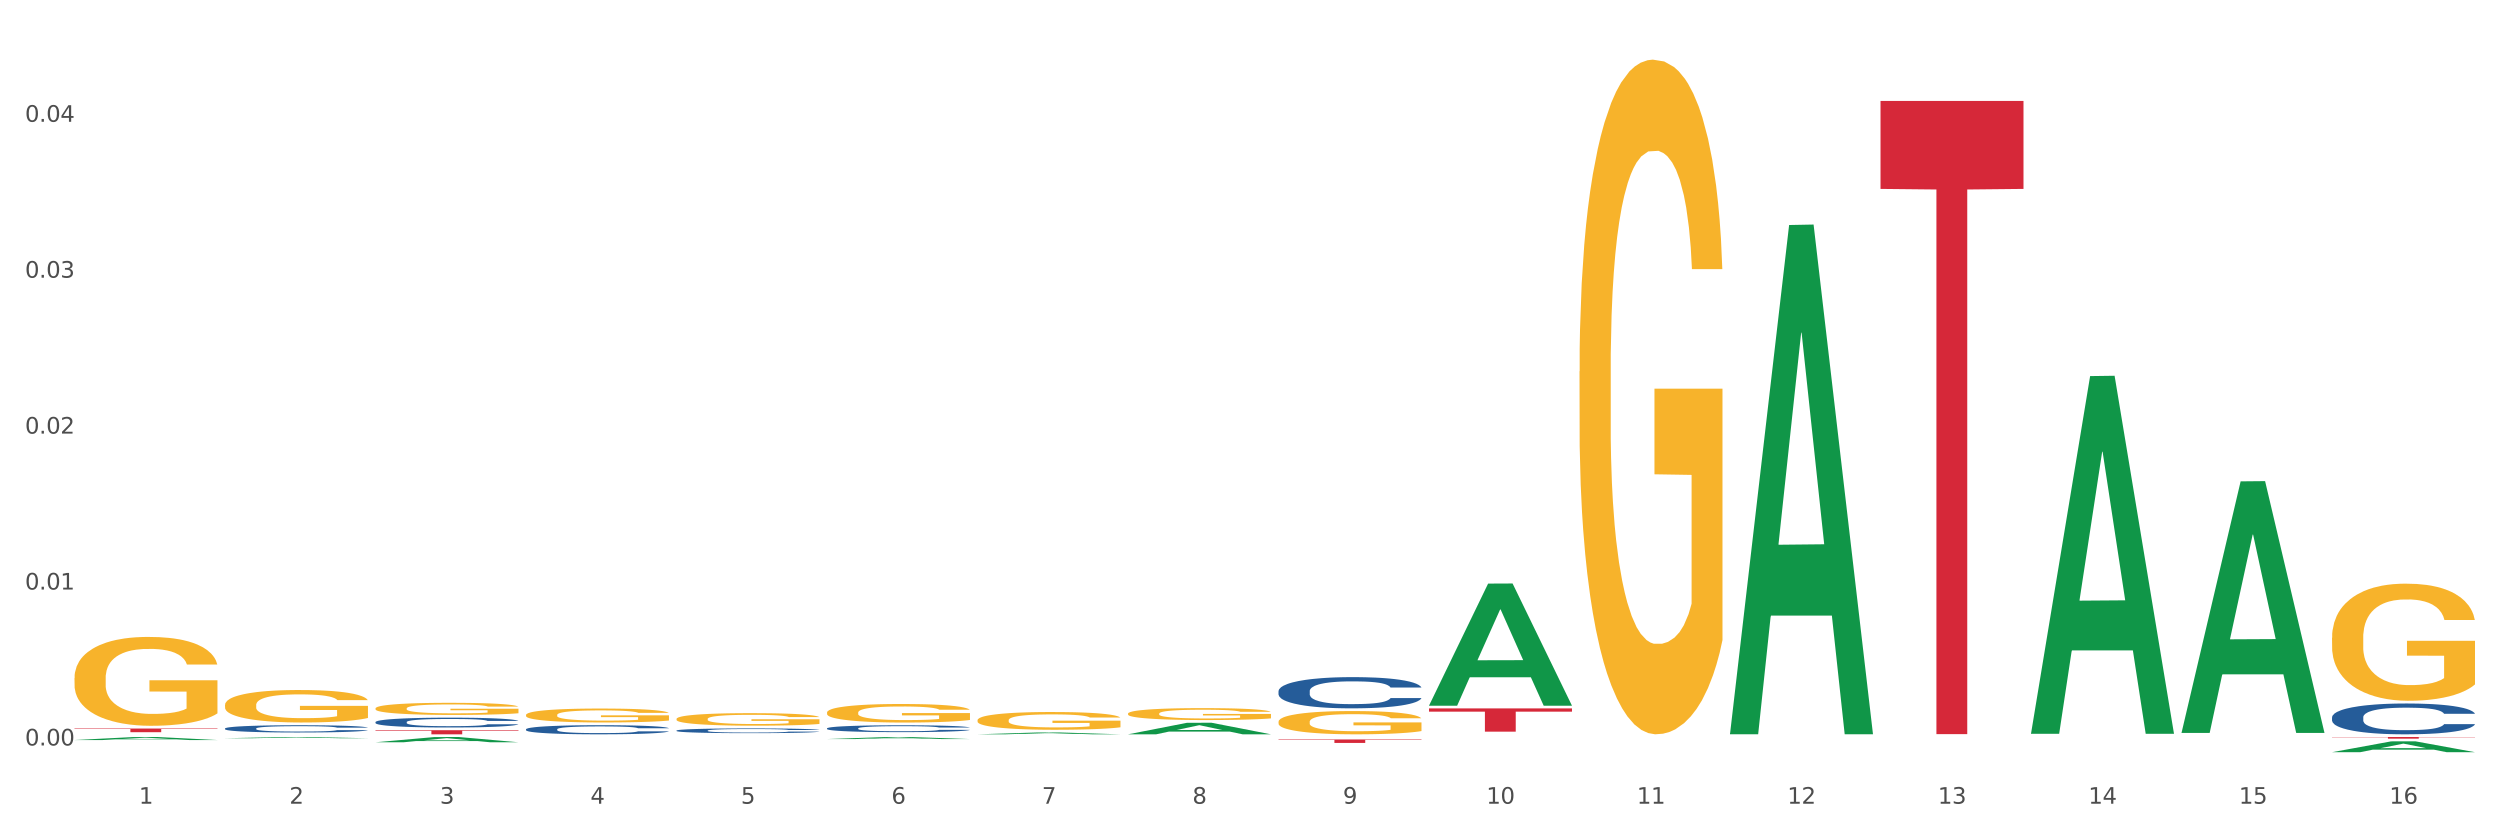
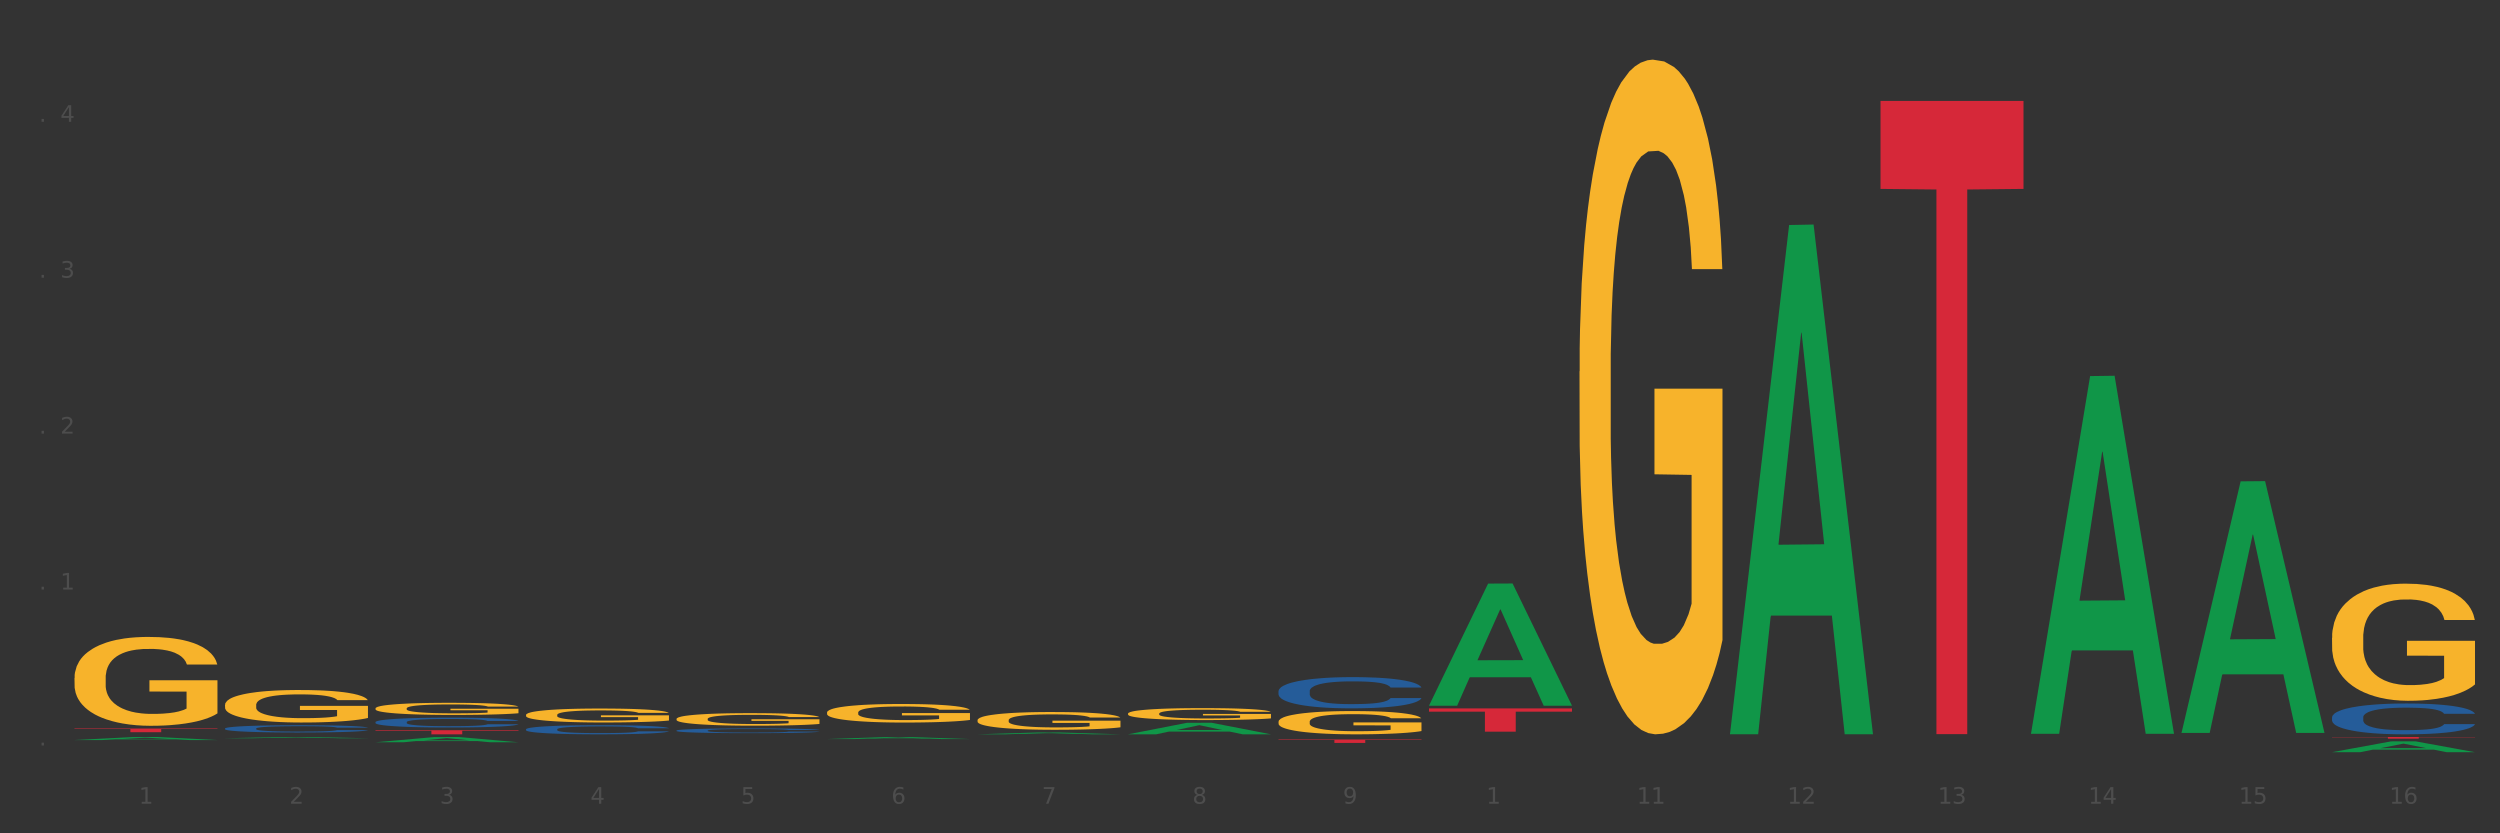
<svg xmlns="http://www.w3.org/2000/svg" xmlns:xlink="http://www.w3.org/1999/xlink" width="1080pt" height="360pt" viewBox="0 0 1080 360" version="1.1">
  <rect x="0" y="0" width="1080" height="360" fill="#333333" stroke="none" />
  <defs>
    <style type="text/css">*{stroke-linejoin: round; stroke-linecap: butt}</style>
  </defs>
  <g id="figure_1">
    <g id="patch_1">
-       <path d="M 0 360  L 1080 360  L 1080 0  L 0 0  z " style="fill: #ffffff; stroke: #ffffff; stroke-linejoin: miter" />
-     </g>
+       </g>
    <g id="axes_1">
      <g id="matplotlib.axis_1">
        <g id="xtick_1">
          <g id="text_1">
            <g style="fill: #4d4d4d" transform="translate(60.004 347.204) scale(0.096 -0.096)">
              <defs>
                <path id="DejaVuSans-31" d="M 794 531  L 1825 531  L 1825 4091  L 703 3866  L 703 4441  L 1819 4666  L 2450 4666  L 2450 531  L 3481 531  L 3481 0  L 794 0  L 794 531  z " transform="scale(0.016)" />
              </defs>
              <use xlink:href="#DejaVuSans-31" />
            </g>
          </g>
        </g>
        <g id="xtick_2">
          <g id="text_2">
            <g style="fill: #4d4d4d" transform="translate(125.021 347.204) scale(0.096 -0.096)">
              <defs>
                <path id="DejaVuSans-32" d="M 1228 531  L 3431 531  L 3431 0  L 469 0  L 469 531  Q 828 903 1448 1529  Q 2069 2156 2228 2338  Q 2531 2678 2651 2914  Q 2772 3150 2772 3378  Q 2772 3750 2511 3984  Q 2250 4219 1831 4219  Q 1534 4219 1204 4116  Q 875 4013 500 3803  L 500 4441  Q 881 4594 1212 4672  Q 1544 4750 1819 4750  Q 2544 4750 2975 4387  Q 3406 4025 3406 3419  Q 3406 3131 3298 2873  Q 3191 2616 2906 2266  Q 2828 2175 2409 1742  Q 1991 1309 1228 531  z " transform="scale(0.016)" />
              </defs>
              <use xlink:href="#DejaVuSans-32" />
            </g>
          </g>
        </g>
        <g id="xtick_3">
          <g id="text_3">
            <g style="fill: #4d4d4d" transform="translate(190.039 347.204) scale(0.096 -0.096)">
              <defs>
                <path id="DejaVuSans-33" d="M 2597 2516  Q 3050 2419 3304 2112  Q 3559 1806 3559 1356  Q 3559 666 3084 287  Q 2609 -91 1734 -91  Q 1441 -91 1130 -33  Q 819 25 488 141  L 488 750  Q 750 597 1062 519  Q 1375 441 1716 441  Q 2309 441 2620 675  Q 2931 909 2931 1356  Q 2931 1769 2642 2001  Q 2353 2234 1838 2234  L 1294 2234  L 1294 2753  L 1863 2753  Q 2328 2753 2575 2939  Q 2822 3125 2822 3475  Q 2822 3834 2567 4026  Q 2313 4219 1838 4219  Q 1578 4219 1281 4162  Q 984 4106 628 3988  L 628 4550  Q 988 4650 1302 4700  Q 1616 4750 1894 4750  Q 2613 4750 3031 4423  Q 3450 4097 3450 3541  Q 3450 3153 3228 2886  Q 3006 2619 2597 2516  z " transform="scale(0.016)" />
              </defs>
              <use xlink:href="#DejaVuSans-33" />
            </g>
          </g>
        </g>
        <g id="xtick_4">
          <g id="text_4">
            <g style="fill: #4d4d4d" transform="translate(255.056 347.204) scale(0.096 -0.096)">
              <defs>
                <path id="DejaVuSans-34" d="M 2419 4116  L 825 1625  L 2419 1625  L 2419 4116  z M 2253 4666  L 3047 4666  L 3047 1625  L 3713 1625  L 3713 1100  L 3047 1100  L 3047 0  L 2419 0  L 2419 1100  L 313 1100  L 313 1709  L 2253 4666  z " transform="scale(0.016)" />
              </defs>
              <use xlink:href="#DejaVuSans-34" />
            </g>
          </g>
        </g>
        <g id="xtick_5">
          <g id="text_5">
            <g style="fill: #4d4d4d" transform="translate(320.073 347.204) scale(0.096 -0.096)">
              <defs>
                <path id="DejaVuSans-35" d="M 691 4666  L 3169 4666  L 3169 4134  L 1269 4134  L 1269 2991  Q 1406 3038 1543 3061  Q 1681 3084 1819 3084  Q 2600 3084 3056 2656  Q 3513 2228 3513 1497  Q 3513 744 3044 326  Q 2575 -91 1722 -91  Q 1428 -91 1123 -41  Q 819 9 494 109  L 494 744  Q 775 591 1075 516  Q 1375 441 1709 441  Q 2250 441 2565 725  Q 2881 1009 2881 1497  Q 2881 1984 2565 2268  Q 2250 2553 1709 2553  Q 1456 2553 1204 2497  Q 953 2441 691 2322  L 691 4666  z " transform="scale(0.016)" />
              </defs>
              <use xlink:href="#DejaVuSans-35" />
            </g>
          </g>
        </g>
        <g id="xtick_6">
          <g id="text_6">
            <g style="fill: #4d4d4d" transform="translate(385.09 347.204) scale(0.096 -0.096)">
              <defs>
                <path id="DejaVuSans-36" d="M 2113 2584  Q 1688 2584 1439 2293  Q 1191 2003 1191 1497  Q 1191 994 1439 701  Q 1688 409 2113 409  Q 2538 409 2786 701  Q 3034 994 3034 1497  Q 3034 2003 2786 2293  Q 2538 2584 2113 2584  z M 3366 4563  L 3366 3988  Q 3128 4100 2886 4159  Q 2644 4219 2406 4219  Q 1781 4219 1451 3797  Q 1122 3375 1075 2522  Q 1259 2794 1537 2939  Q 1816 3084 2150 3084  Q 2853 3084 3261 2657  Q 3669 2231 3669 1497  Q 3669 778 3244 343  Q 2819 -91 2113 -91  Q 1303 -91 875 529  Q 447 1150 447 2328  Q 447 3434 972 4092  Q 1497 4750 2381 4750  Q 2619 4750 2861 4703  Q 3103 4656 3366 4563  z " transform="scale(0.016)" />
              </defs>
              <use xlink:href="#DejaVuSans-36" />
            </g>
          </g>
        </g>
        <g id="xtick_7">
          <g id="text_7">
            <g style="fill: #4d4d4d" transform="translate(450.108 347.204) scale(0.096 -0.096)">
              <defs>
                <path id="DejaVuSans-37" d="M 525 4666  L 3525 4666  L 3525 4397  L 1831 0  L 1172 0  L 2766 4134  L 525 4134  L 525 4666  z " transform="scale(0.016)" />
              </defs>
              <use xlink:href="#DejaVuSans-37" />
            </g>
          </g>
        </g>
        <g id="xtick_8">
          <g id="text_8">
            <g style="fill: #4d4d4d" transform="translate(515.125 347.204) scale(0.096 -0.096)">
              <defs>
                <path id="DejaVuSans-38" d="M 2034 2216  Q 1584 2216 1326 1975  Q 1069 1734 1069 1313  Q 1069 891 1326 650  Q 1584 409 2034 409  Q 2484 409 2743 651  Q 3003 894 3003 1313  Q 3003 1734 2745 1975  Q 2488 2216 2034 2216  z M 1403 2484  Q 997 2584 770 2862  Q 544 3141 544 3541  Q 544 4100 942 4425  Q 1341 4750 2034 4750  Q 2731 4750 3128 4425  Q 3525 4100 3525 3541  Q 3525 3141 3298 2862  Q 3072 2584 2669 2484  Q 3125 2378 3379 2068  Q 3634 1759 3634 1313  Q 3634 634 3220 271  Q 2806 -91 2034 -91  Q 1263 -91 848 271  Q 434 634 434 1313  Q 434 1759 690 2068  Q 947 2378 1403 2484  z M 1172 3481  Q 1172 3119 1398 2916  Q 1625 2713 2034 2713  Q 2441 2713 2670 2916  Q 2900 3119 2900 3481  Q 2900 3844 2670 4047  Q 2441 4250 2034 4250  Q 1625 4250 1398 4047  Q 1172 3844 1172 3481  z " transform="scale(0.016)" />
              </defs>
              <use xlink:href="#DejaVuSans-38" />
            </g>
          </g>
        </g>
        <g id="xtick_9">
          <g id="text_9">
            <g style="fill: #4d4d4d" transform="translate(580.142 347.204) scale(0.096 -0.096)">
              <defs>
                <path id="DejaVuSans-39" d="M 703 97  L 703 672  Q 941 559 1184 500  Q 1428 441 1663 441  Q 2288 441 2617 861  Q 2947 1281 2994 2138  Q 2813 1869 2534 1725  Q 2256 1581 1919 1581  Q 1219 1581 811 2004  Q 403 2428 403 3163  Q 403 3881 828 4315  Q 1253 4750 1959 4750  Q 2769 4750 3195 4129  Q 3622 3509 3622 2328  Q 3622 1225 3098 567  Q 2575 -91 1691 -91  Q 1453 -91 1209 -44  Q 966 3 703 97  z M 1959 2075  Q 2384 2075 2632 2365  Q 2881 2656 2881 3163  Q 2881 3666 2632 3958  Q 2384 4250 1959 4250  Q 1534 4250 1286 3958  Q 1038 3666 1038 3163  Q 1038 2656 1286 2365  Q 1534 2075 1959 2075  z " transform="scale(0.016)" />
              </defs>
              <use xlink:href="#DejaVuSans-39" />
            </g>
          </g>
        </g>
        <g id="xtick_10">
          <g id="text_10">
            <g style="fill: #4d4d4d" transform="translate(642.105 347.204) scale(0.096 -0.096)">
              <defs>
-                 <path id="DejaVuSans-30" d="M 2034 4250  Q 1547 4250 1301 3770  Q 1056 3291 1056 2328  Q 1056 1369 1301 889  Q 1547 409 2034 409  Q 2525 409 2770 889  Q 3016 1369 3016 2328  Q 3016 3291 2770 3770  Q 2525 4250 2034 4250  z M 2034 4750  Q 2819 4750 3233 4129  Q 3647 3509 3647 2328  Q 3647 1150 3233 529  Q 2819 -91 2034 -91  Q 1250 -91 836 529  Q 422 1150 422 2328  Q 422 3509 836 4129  Q 1250 4750 2034 4750  z " transform="scale(0.016)" />
-               </defs>
+                 </defs>
              <use xlink:href="#DejaVuSans-31" />
              <use xlink:href="#DejaVuSans-30" transform="translate(63.623 0)" />
            </g>
          </g>
        </g>
        <g id="xtick_11">
          <g id="text_11">
            <g style="fill: #4d4d4d" transform="translate(707.123 347.204) scale(0.096 -0.096)">
              <use xlink:href="#DejaVuSans-31" />
              <use xlink:href="#DejaVuSans-31" transform="translate(63.623 0)" />
            </g>
          </g>
        </g>
        <g id="xtick_12">
          <g id="text_12">
            <g style="fill: #4d4d4d" transform="translate(772.14 347.204) scale(0.096 -0.096)">
              <use xlink:href="#DejaVuSans-31" />
              <use xlink:href="#DejaVuSans-32" transform="translate(63.623 0)" />
            </g>
          </g>
        </g>
        <g id="xtick_13">
          <g id="text_13">
            <g style="fill: #4d4d4d" transform="translate(837.157 347.204) scale(0.096 -0.096)">
              <use xlink:href="#DejaVuSans-31" />
              <use xlink:href="#DejaVuSans-33" transform="translate(63.623 0)" />
            </g>
          </g>
        </g>
        <g id="xtick_14">
          <g id="text_14">
            <g style="fill: #4d4d4d" transform="translate(902.174 347.204) scale(0.096 -0.096)">
              <use xlink:href="#DejaVuSans-31" />
              <use xlink:href="#DejaVuSans-34" transform="translate(63.623 0)" />
            </g>
          </g>
        </g>
        <g id="xtick_15">
          <g id="text_15">
            <g style="fill: #4d4d4d" transform="translate(967.192 347.204) scale(0.096 -0.096)">
              <use xlink:href="#DejaVuSans-31" />
              <use xlink:href="#DejaVuSans-35" transform="translate(63.623 0)" />
            </g>
          </g>
        </g>
        <g id="xtick_16">
          <g id="text_16">
            <g style="fill: #4d4d4d" transform="translate(1032.209 347.204) scale(0.096 -0.096)">
              <use xlink:href="#DejaVuSans-31" />
              <use xlink:href="#DejaVuSans-36" transform="translate(63.623 0)" />
            </g>
          </g>
        </g>
        <g id="xtick_17" />
        <g id="xtick_18" />
        <g id="xtick_19" />
        <g id="xtick_20" />
        <g id="xtick_21" />
        <g id="xtick_22" />
        <g id="xtick_23" />
        <g id="xtick_24" />
        <g id="xtick_25" />
        <g id="xtick_26" />
        <g id="xtick_27" />
        <g id="xtick_28" />
        <g id="xtick_29" />
        <g id="xtick_30" />
        <g id="xtick_31" />
      </g>
      <g id="matplotlib.axis_2">
        <g id="ytick_1">
          <g id="text_17">
            <g style="fill: #4d4d4d" transform="translate(10.8 322.045) scale(0.096 -0.096)">
              <defs>
                <path id="DejaVuSans-2e" d="M 684 794  L 1344 794  L 1344 0  L 684 0  L 684 794  z " transform="scale(0.016)" />
              </defs>
              <use xlink:href="#DejaVuSans-30" />
              <use xlink:href="#DejaVuSans-2e" transform="translate(63.623 0)" />
              <use xlink:href="#DejaVuSans-30" transform="translate(95.41 0)" />
              <use xlink:href="#DejaVuSans-30" transform="translate(159.033 0)" />
            </g>
          </g>
        </g>
        <g id="ytick_2">
          <g id="text_18">
            <g style="fill: #4d4d4d" transform="translate(10.8 254.685) scale(0.096 -0.096)">
              <use xlink:href="#DejaVuSans-30" />
              <use xlink:href="#DejaVuSans-2e" transform="translate(63.623 0)" />
              <use xlink:href="#DejaVuSans-30" transform="translate(95.41 0)" />
              <use xlink:href="#DejaVuSans-31" transform="translate(159.033 0)" />
            </g>
          </g>
        </g>
        <g id="ytick_3">
          <g id="text_19">
            <g style="fill: #4d4d4d" transform="translate(10.8 187.326) scale(0.096 -0.096)">
              <use xlink:href="#DejaVuSans-30" />
              <use xlink:href="#DejaVuSans-2e" transform="translate(63.623 0)" />
              <use xlink:href="#DejaVuSans-30" transform="translate(95.41 0)" />
              <use xlink:href="#DejaVuSans-32" transform="translate(159.033 0)" />
            </g>
          </g>
        </g>
        <g id="ytick_4">
          <g id="text_20">
            <g style="fill: #4d4d4d" transform="translate(10.8 119.967) scale(0.096 -0.096)">
              <use xlink:href="#DejaVuSans-30" />
              <use xlink:href="#DejaVuSans-2e" transform="translate(63.623 0)" />
              <use xlink:href="#DejaVuSans-30" transform="translate(95.41 0)" />
              <use xlink:href="#DejaVuSans-33" transform="translate(159.033 0)" />
            </g>
          </g>
        </g>
        <g id="ytick_5">
          <g id="text_21">
            <g style="fill: #4d4d4d" transform="translate(10.8 52.607) scale(0.096 -0.096)">
              <use xlink:href="#DejaVuSans-30" />
              <use xlink:href="#DejaVuSans-2e" transform="translate(63.623 0)" />
              <use xlink:href="#DejaVuSans-30" transform="translate(95.41 0)" />
              <use xlink:href="#DejaVuSans-34" transform="translate(159.033 0)" />
            </g>
          </g>
        </g>
        <g id="ytick_6" />
        <g id="ytick_7" />
        <g id="ytick_8" />
        <g id="ytick_9" />
        <g id="ytick_10" />
      </g>
      <g id="PolyCollection_1">
        <path d="M 32.175 319.695  L 32.239 319.694  L 57.709 318.399  L 68.28 318.397  L 93.941 319.698  L 81.715 319.698  L 76.176 319.395  L 49.877 319.395  L 49.686 319.4  L 44.337 319.698  L 32.175 319.698  L 32.175 319.695  L 53.188 319.214  L 72.864 319.213  L 63.122 318.675  L 62.995 318.672  L 62.867 318.676  L 53.125 319.213  L 53.188 319.214  L 32.175 319.695  z " clip-path="url(#pcf714d859d)" style="fill: #109648" />
        <path d="M 617.33 306.037  L 679.097 306.037  L 679.097 307.431  L 654.8 307.44  L 654.8 316.067  L 641.481 316.067  L 641.481 307.44  L 617.33 307.431  L 617.33 306.046  L 617.33 306.037  z " clip-path="url(#pcf714d859d)" style="fill: #d62839" />
        <path d="M 552.313 319.445  L 614.079 319.445  L 614.079 319.652  L 589.783 319.653  L 589.783 320.933  L 576.463 320.933  L 576.463 319.653  L 552.313 319.652  L 552.313 319.446  L 552.313 319.445  z " clip-path="url(#pcf714d859d)" style="fill: #d62839" />
        <path d="M 162.209 315.449  L 223.976 315.449  L 223.976 315.696  L 199.679 315.698  L 199.679 317.227  L 186.36 317.227  L 186.36 315.698  L 162.209 315.696  L 162.209 315.451  L 162.209 315.449  z " clip-path="url(#pcf714d859d)" style="fill: #d62839" />
        <path d="M 32.175 314.715  L 93.941 314.715  L 93.941 314.935  L 69.645 314.936  L 69.645 316.296  L 56.325 316.296  L 56.325 314.936  L 32.175 314.935  L 32.175 314.717  L 32.175 314.715  z " clip-path="url(#pcf714d859d)" style="fill: #d62839" />
        <path d="M 97.192 304.572  L 97.265 304.559  L 97.265 304.098  L 97.411 303.7  L 98.14 302.739  L 99.234 301.944  L 100.036 301.521  L 100.838 301.175  L 101.786 300.829  L 102.953 300.47  L 105.068 299.944  L 106.381 299.675  L 107.985 299.393  L 110.902 298.982  L 113.017 298.752  L 115.204 298.559  L 118.778 298.329  L 121.111 298.226  L 123.591 298.149  L 126.58 298.098  L 128.841 298.085  L 133.8 298.124  L 138.03 298.239  L 140.071 298.329  L 142.697 298.483  L 144.082 298.585  L 146.343 298.79  L 148.676 299.059  L 150.281 299.29  L 152.687 299.726  L 154.51 300.162  L 156.188 300.7  L 157.063 301.072  L 157.719 301.418  L 158.302 301.816  L 158.886 302.444  L 145.759 302.444  L 145.249 301.995  L 144.447 301.572  L 143.28 301.162  L 142.259 300.905  L 140.509 300.585  L 138.905 300.38  L 137.227 300.226  L 135.185 300.098  L 133.581 300.034  L 131.321 299.982  L 126.872 299.995  L 123.882 300.098  L 121.84 300.226  L 120.528 300.341  L 119.361 300.47  L 118.048 300.649  L 116.517 300.918  L 115.423 301.162  L 114.329 301.47  L 113.454 301.777  L 112.652 302.136  L 111.996 302.521  L 111.485 302.918  L 111.048 303.405  L 110.683 304.213  L 110.683 305.969  L 110.829 306.367  L 111.194 306.892  L 111.631 307.29  L 112.36 307.764  L 113.017 308.085  L 114.256 308.546  L 115.642 308.931  L 116.736 309.174  L 117.83 309.38  L 119.726 309.662  L 121.84 309.892  L 123.664 310.033  L 126.143 310.162  L 127.82 310.213  L 129.279 310.238  L 132.852 310.238  L 135.404 310.2  L 138.248 310.11  L 140.436 309.995  L 142.259 309.854  L 144.301 309.623  L 145.614 309.405  L 145.614 306.726  L 129.57 306.713  L 129.57 304.931  L 158.959 304.931  L 158.959 310.162  L 157.719 310.431  L 156.333 310.674  L 154.875 310.892  L 152.687 311.161  L 150.062 311.418  L 147.728 311.597  L 145.249 311.751  L 142.332 311.892  L 138.54 312.02  L 136.206 312.072  L 133.289 312.11  L 129.862 312.123  L 126.872 312.097  L 123.955 312.033  L 120.892 311.918  L 117.903 311.751  L 115.642 311.585  L 113.381 311.379  L 110.975 311.11  L 109.079 310.854  L 107.62 310.623  L 106.016 310.328  L 104.266 309.944  L 102.953 309.597  L 101.786 309.238  L 100.547 308.777  L 99.672 308.38  L 98.797 307.88  L 98.286 307.508  L 97.703 306.931  L 97.265 306.123  L 97.192 304.572  z " clip-path="url(#pcf714d859d)" style="fill: #f7b32b" />
        <path d="M 97.192 314.708  L 97.265 314.705  L 97.265 314.625  L 97.484 314.515  L 98.287 314.314  L 99.31 314.162  L 101.062 313.984  L 102.011 313.909  L 103.252 313.825  L 105.807 313.69  L 108.728 313.575  L 110.772 313.512  L 112.305 313.472  L 115.737 313.4  L 117.708 313.368  L 119.752 313.342  L 121.505 313.325  L 124.425 313.305  L 126.761 313.296  L 129.463 313.294  L 131.726 313.296  L 134.719 313.308  L 139.1 313.342  L 140.779 313.363  L 143.042 313.397  L 145.379 313.443  L 147.277 313.489  L 149.467 313.555  L 151.731 313.641  L 153.921 313.751  L 155.454 313.851  L 156.695 313.958  L 157.79 314.087  L 158.594 314.228  L 158.959 314.346  L 145.598 314.346  L 145.233 314.239  L 144.503 314.124  L 143.773 314.047  L 142.969 313.984  L 141.728 313.912  L 140.633 313.866  L 138.808 313.811  L 137.129 313.777  L 135.741 313.756  L 134.062 313.739  L 130.485 313.722  L 127.929 313.722  L 126.323 313.728  L 124.352 313.742  L 122.673 313.762  L 120.701 313.797  L 119.168 313.834  L 117.635 313.883  L 116.759 313.917  L 115.445 313.981  L 114.569 314.032  L 113.4 314.122  L 112.743 314.185  L 111.575 314.349  L 111.064 314.469  L 110.845 314.553  L 110.699 314.645  L 110.699 315.093  L 111.137 315.295  L 111.502 315.381  L 112.086 315.479  L 113.181 315.605  L 114.788 315.729  L 116.467 315.818  L 117.854 315.873  L 119.168 315.913  L 120.482 315.944  L 122.089 315.973  L 123.403 315.99  L 125.374 316.008  L 127.71 316.016  L 129.536 316.016  L 133.259 316.002  L 134.938 315.988  L 136.545 315.967  L 138.297 315.936  L 139.684 315.901  L 140.487 315.875  L 141.801 315.821  L 142.823 315.763  L 143.7 315.697  L 144.284 315.64  L 144.941 315.553  L 145.452 315.456  L 145.598 315.404  L 158.959 315.404  L 158.667 315.507  L 158.156 315.608  L 157.133 315.743  L 156.33 315.821  L 155.089 315.916  L 153.775 315.996  L 151.95 316.085  L 150.27 316.151  L 148.518 316.209  L 146.62 316.261  L 143.188 316.333  L 141.947 316.353  L 139.319 316.387  L 137.275 316.407  L 134.281 316.427  L 131.215 316.439  L 128.002 316.442  L 125.155 316.436  L 122.016 316.419  L 120.044 316.402  L 117.854 316.376  L 115.299 316.335  L 112.889 316.287  L 110.626 316.229  L 108.509 316.163  L 106.538 316.088  L 103.982 315.965  L 102.084 315.844  L 100.697 315.732  L 99.748 315.637  L 98.798 315.516  L 98.287 315.433  L 97.484 315.231  L 97.192 315.044  L 97.192 314.708  z " clip-path="url(#pcf714d859d)" style="fill: #255c99" />
        <path d="M 162.209 311.937  L 162.282 311.933  L 162.282 311.824  L 162.502 311.677  L 163.305 311.405  L 164.327 311.199  L 166.079 310.958  L 167.028 310.857  L 168.269 310.745  L 170.825 310.562  L 173.745 310.407  L 175.789 310.321  L 177.323 310.267  L 180.754 310.17  L 182.725 310.127  L 184.77 310.092  L 186.522 310.069  L 189.442 310.042  L 191.778 310.03  L 194.48 310.026  L 196.743 310.03  L 199.737 310.046  L 204.117 310.092  L 205.796 310.119  L 208.06 310.166  L 210.396 310.228  L 212.294 310.29  L 214.485 310.38  L 216.748 310.496  L 218.938 310.644  L 220.471 310.78  L 221.713 310.923  L 222.808 311.098  L 223.611 311.288  L 223.976 311.448  L 210.615 311.448  L 210.25 311.304  L 209.52 311.149  L 208.79 311.044  L 207.987 310.958  L 206.746 310.861  L 205.65 310.799  L 203.825 310.725  L 202.146 310.679  L 200.759 310.651  L 199.079 310.628  L 195.502 310.605  L 192.947 310.605  L 191.34 310.613  L 189.369 310.632  L 187.69 310.659  L 185.719 310.706  L 184.185 310.756  L 182.652 310.822  L 181.776 310.869  L 180.462 310.954  L 179.586 311.024  L 178.418 311.145  L 177.761 311.23  L 176.592 311.451  L 176.081 311.615  L 175.862 311.727  L 175.716 311.851  L 175.716 312.457  L 176.154 312.729  L 176.519 312.845  L 177.104 312.978  L 178.199 313.148  L 179.805 313.315  L 181.484 313.436  L 182.871 313.509  L 184.185 313.564  L 185.5 313.607  L 187.106 313.645  L 188.42 313.669  L 190.391 313.692  L 192.728 313.704  L 194.553 313.704  L 198.276 313.684  L 199.956 313.665  L 201.562 313.638  L 203.314 313.595  L 204.701 313.548  L 205.504 313.513  L 206.819 313.44  L 207.841 313.362  L 208.717 313.273  L 209.301 313.195  L 209.958 313.078  L 210.469 312.946  L 210.615 312.877  L 223.976 312.877  L 223.684 313.016  L 223.173 313.152  L 222.151 313.335  L 221.348 313.44  L 220.106 313.568  L 218.792 313.676  L 216.967 313.797  L 215.288 313.886  L 213.535 313.964  L 211.637 314.034  L 208.206 314.131  L 206.965 314.158  L 204.336 314.205  L 202.292 314.232  L 199.299 314.259  L 196.232 314.274  L 193.02 314.278  L 190.172 314.271  L 187.033 314.247  L 185.062 314.224  L 182.871 314.189  L 180.316 314.135  L 177.907 314.069  L 175.643 313.991  L 173.526 313.902  L 171.555 313.801  L 168.999 313.634  L 167.101 313.471  L 165.714 313.319  L 164.765 313.191  L 163.816 313.028  L 163.305 312.915  L 162.502 312.644  L 162.209 312.391  L 162.209 311.937  z " clip-path="url(#pcf714d859d)" style="fill: #255c99" />
        <path d="M 227.227 315.052  L 227.3 315.049  L 227.3 314.948  L 227.519 314.811  L 228.322 314.558  L 229.344 314.367  L 231.096 314.143  L 232.045 314.05  L 233.287 313.945  L 235.842 313.775  L 238.762 313.631  L 240.807 313.552  L 242.34 313.501  L 245.771 313.411  L 247.743 313.371  L 249.787 313.339  L 251.539 313.317  L 254.459 313.292  L 256.796 313.281  L 259.497 313.278  L 261.76 313.281  L 264.754 313.296  L 269.134 313.339  L 270.814 313.364  L 273.077 313.408  L 275.413 313.465  L 277.312 313.523  L 279.502 313.606  L 281.765 313.714  L 283.955 313.851  L 285.489 313.977  L 286.73 314.111  L 287.825 314.273  L 288.628 314.45  L 288.993 314.598  L 275.632 314.598  L 275.267 314.464  L 274.537 314.32  L 273.807 314.223  L 273.004 314.143  L 271.763 314.053  L 270.668 313.995  L 268.842 313.927  L 267.163 313.884  L 265.776 313.858  L 264.097 313.837  L 260.519 313.815  L 257.964 313.815  L 256.358 313.822  L 254.386 313.84  L 252.707 313.866  L 250.736 313.909  L 249.203 313.956  L 247.669 314.017  L 246.793 314.06  L 245.479 314.14  L 244.603 314.205  L 243.435 314.316  L 242.778 314.396  L 241.61 314.601  L 241.099 314.753  L 240.88 314.857  L 240.734 314.973  L 240.734 315.535  L 241.172 315.788  L 241.537 315.896  L 242.121 316.019  L 243.216 316.177  L 244.822 316.332  L 246.501 316.444  L 247.889 316.513  L 249.203 316.563  L 250.517 316.603  L 252.123 316.639  L 253.437 316.661  L 255.409 316.682  L 257.745 316.693  L 259.57 316.693  L 263.294 316.675  L 264.973 316.657  L 266.579 316.632  L 268.331 316.592  L 269.718 316.549  L 270.522 316.516  L 271.836 316.448  L 272.858 316.376  L 273.734 316.293  L 274.318 316.221  L 274.975 316.112  L 275.486 315.99  L 275.632 315.925  L 288.993 315.925  L 288.701 316.055  L 288.19 316.181  L 287.168 316.351  L 286.365 316.448  L 285.124 316.567  L 283.809 316.668  L 281.984 316.78  L 280.305 316.863  L 278.553 316.935  L 276.654 317  L 273.223 317.09  L 271.982 317.115  L 269.353 317.158  L 267.309 317.184  L 264.316 317.209  L 261.249 317.223  L 258.037 317.227  L 255.19 317.22  L 252.05 317.198  L 250.079 317.176  L 247.889 317.144  L 245.333 317.093  L 242.924 317.032  L 240.661 316.96  L 238.543 316.877  L 236.572 316.783  L 234.017 316.628  L 232.118 316.477  L 230.731 316.336  L 229.782 316.217  L 228.833 316.066  L 228.322 315.961  L 227.519 315.709  L 227.227 315.474  L 227.227 315.052  z " clip-path="url(#pcf714d859d)" style="fill: #255c99" />
        <path d="M 292.244 315.595  L 292.317 315.593  L 292.317 315.54  L 292.536 315.469  L 293.339 315.337  L 294.361 315.238  L 296.113 315.122  L 297.063 315.073  L 298.304 315.018  L 300.859 314.93  L 303.78 314.855  L 305.824 314.814  L 307.357 314.787  L 310.788 314.74  L 312.76 314.72  L 314.804 314.703  L 316.556 314.692  L 319.477 314.679  L 321.813 314.673  L 324.514 314.671  L 326.778 314.673  L 329.771 314.68  L 334.152 314.703  L 335.831 314.716  L 338.094 314.739  L 340.431 314.769  L 342.329 314.799  L 344.519 314.842  L 346.782 314.898  L 348.973 314.969  L 350.506 315.035  L 351.747 315.105  L 352.842 315.189  L 353.645 315.281  L 354.01 315.358  L 340.65 315.358  L 340.284 315.289  L 339.554 315.213  L 338.824 315.163  L 338.021 315.122  L 336.78 315.075  L 335.685 315.045  L 333.86 315.009  L 332.18 314.986  L 330.793 314.973  L 329.114 314.962  L 325.536 314.951  L 322.981 314.951  L 321.375 314.954  L 319.404 314.964  L 317.724 314.977  L 315.753 314.999  L 314.22 315.024  L 312.687 315.056  L 311.811 315.078  L 310.496 315.12  L 309.62 315.153  L 308.452 315.212  L 307.795 315.253  L 306.627 315.36  L 306.116 315.439  L 305.897 315.493  L 305.751 315.553  L 305.751 315.846  L 306.189 315.977  L 306.554 316.034  L 307.138 316.098  L 308.233 316.18  L 309.839 316.261  L 311.519 316.319  L 312.906 316.355  L 314.22 316.381  L 315.534 316.402  L 317.14 316.42  L 318.455 316.432  L 320.426 316.443  L 322.762 316.449  L 324.587 316.449  L 328.311 316.439  L 329.99 316.43  L 331.596 316.417  L 333.349 316.396  L 334.736 316.374  L 335.539 316.357  L 336.853 316.321  L 337.875 316.283  L 338.751 316.24  L 339.335 316.203  L 339.992 316.146  L 340.504 316.083  L 340.65 316.049  L 354.01 316.049  L 353.718 316.116  L 353.207 316.182  L 352.185 316.27  L 351.382 316.321  L 350.141 316.383  L 348.827 316.436  L 347.001 316.494  L 345.322 316.537  L 343.57 316.574  L 341.672 316.608  L 338.24 316.655  L 336.999 316.668  L 334.371 316.691  L 332.326 316.704  L 329.333 316.717  L 326.267 316.725  L 323.054 316.726  L 320.207 316.723  L 317.067 316.711  L 315.096 316.7  L 312.906 316.683  L 310.35 316.657  L 307.941 316.625  L 305.678 316.588  L 303.561 316.544  L 301.589 316.496  L 299.034 316.415  L 297.136 316.336  L 295.748 316.263  L 294.799 316.201  L 293.85 316.122  L 293.339 316.068  L 292.536 315.936  L 292.244 315.814  L 292.244 315.595  z " clip-path="url(#pcf714d859d)" style="fill: #255c99" />
-         <path d="M 357.261 314.648  L 357.334 314.645  L 357.334 314.569  L 357.553 314.466  L 358.356 314.276  L 359.378 314.132  L 361.131 313.964  L 362.08 313.893  L 363.321 313.814  L 365.876 313.687  L 368.797 313.578  L 370.841 313.518  L 372.374 313.48  L 375.806 313.413  L 377.777 313.383  L 379.821 313.358  L 381.574 313.342  L 384.494 313.323  L 386.83 313.315  L 389.532 313.312  L 391.795 313.315  L 394.788 313.326  L 399.169 313.358  L 400.848 313.377  L 403.111 313.41  L 405.448 313.453  L 407.346 313.497  L 409.536 313.559  L 411.8 313.641  L 413.99 313.744  L 415.523 313.839  L 416.764 313.939  L 417.859 314.061  L 418.663 314.194  L 419.028 314.306  L 405.667 314.306  L 405.302 314.205  L 404.572 314.097  L 403.842 314.023  L 403.038 313.964  L 401.797 313.896  L 400.702 313.852  L 398.877 313.801  L 397.198 313.768  L 395.81 313.749  L 394.131 313.733  L 390.554 313.717  L 387.998 313.717  L 386.392 313.722  L 384.421 313.736  L 382.742 313.755  L 380.77 313.787  L 379.237 313.822  L 377.704 313.869  L 376.828 313.901  L 375.514 313.961  L 374.638 314.01  L 373.469 314.094  L 372.812 314.154  L 371.644 314.309  L 371.133 314.423  L 370.914 314.501  L 370.768 314.588  L 370.768 315.012  L 371.206 315.202  L 371.571 315.283  L 372.155 315.376  L 373.25 315.495  L 374.857 315.612  L 376.536 315.696  L 377.923 315.748  L 379.237 315.786  L 380.551 315.815  L 382.158 315.843  L 383.472 315.859  L 385.443 315.875  L 387.779 315.883  L 389.605 315.883  L 393.328 315.87  L 395.007 315.856  L 396.614 315.837  L 398.366 315.807  L 399.753 315.775  L 400.556 315.75  L 401.87 315.699  L 402.892 315.644  L 403.769 315.582  L 404.353 315.528  L 405.01 315.446  L 405.521 315.354  L 405.667 315.305  L 419.028 315.305  L 418.736 315.403  L 418.224 315.498  L 417.202 315.625  L 416.399 315.699  L 415.158 315.788  L 413.844 315.864  L 412.019 315.948  L 410.339 316.011  L 408.587 316.065  L 406.689 316.114  L 403.257 316.182  L 402.016 316.201  L 399.388 316.234  L 397.344 316.253  L 394.35 316.272  L 391.284 316.282  L 388.071 316.285  L 385.224 316.28  L 382.085 316.263  L 380.113 316.247  L 377.923 316.223  L 375.368 316.185  L 372.958 316.139  L 370.695 316.084  L 368.578 316.022  L 366.606 315.951  L 364.051 315.834  L 362.153 315.72  L 360.766 315.614  L 359.817 315.525  L 358.867 315.411  L 358.356 315.332  L 357.553 315.142  L 357.261 314.966  L 357.261 314.648  z " clip-path="url(#pcf714d859d)" style="fill: #255c99" />
        <path d="M 552.313 298.578  L 552.386 298.565  L 552.386 298.221  L 552.605 297.753  L 553.408 296.89  L 554.43 296.238  L 556.182 295.474  L 557.132 295.154  L 558.373 294.797  L 560.928 294.218  L 563.848 293.725  L 565.893 293.454  L 567.426 293.282  L 570.857 292.974  L 572.829 292.838  L 574.873 292.728  L 576.625 292.654  L 579.546 292.568  L 581.882 292.531  L 584.583 292.518  L 586.847 292.531  L 589.84 292.58  L 594.221 292.728  L 595.9 292.814  L 598.163 292.962  L 600.499 293.159  L 602.398 293.356  L 604.588 293.639  L 606.851 294.008  L 609.042 294.476  L 610.575 294.908  L 611.816 295.363  L 612.911 295.917  L 613.714 296.521  L 614.079 297.026  L 600.718 297.026  L 600.353 296.57  L 599.623 296.078  L 598.893 295.745  L 598.09 295.474  L 596.849 295.166  L 595.754 294.969  L 593.929 294.735  L 592.249 294.587  L 590.862 294.501  L 589.183 294.427  L 585.605 294.353  L 583.05 294.353  L 581.444 294.378  L 579.473 294.44  L 577.793 294.526  L 575.822 294.674  L 574.289 294.834  L 572.756 295.043  L 571.88 295.191  L 570.565 295.462  L 569.689 295.683  L 568.521 296.065  L 567.864 296.336  L 566.696 297.038  L 566.185 297.555  L 565.966 297.913  L 565.82 298.307  L 565.82 300.228  L 566.258 301.09  L 566.623 301.46  L 567.207 301.878  L 568.302 302.42  L 569.908 302.95  L 571.588 303.332  L 572.975 303.566  L 574.289 303.738  L 575.603 303.874  L 577.209 303.997  L 578.523 304.071  L 580.495 304.144  L 582.831 304.181  L 584.656 304.181  L 588.38 304.12  L 590.059 304.058  L 591.665 303.972  L 593.418 303.837  L 594.805 303.689  L 595.608 303.578  L 596.922 303.344  L 597.944 303.098  L 598.82 302.814  L 599.404 302.568  L 600.061 302.199  L 600.572 301.78  L 600.718 301.558  L 614.079 301.558  L 613.787 302.002  L 613.276 302.433  L 612.254 303.011  L 611.451 303.344  L 610.21 303.75  L 608.896 304.095  L 607.07 304.477  L 605.391 304.76  L 603.639 305.007  L 601.741 305.228  L 598.309 305.536  L 597.068 305.622  L 594.44 305.77  L 592.395 305.856  L 589.402 305.943  L 586.336 305.992  L 583.123 306.004  L 580.276 305.98  L 577.136 305.906  L 575.165 305.832  L 572.975 305.721  L 570.419 305.549  L 568.01 305.339  L 565.747 305.093  L 563.629 304.81  L 561.658 304.489  L 559.103 303.96  L 557.205 303.442  L 555.817 302.962  L 554.868 302.556  L 553.919 302.038  L 553.408 301.681  L 552.605 300.819  L 552.313 300.019  L 552.313 298.578  z " clip-path="url(#pcf714d859d)" style="fill: #255c99" />
        <path d="M 1007.434 309.893  L 1007.507 309.881  L 1007.507 309.54  L 1007.726 309.078  L 1008.529 308.227  L 1009.551 307.582  L 1011.303 306.828  L 1012.252 306.512  L 1013.493 306.159  L 1016.049 305.587  L 1018.969 305.101  L 1021.013 304.833  L 1022.547 304.663  L 1025.978 304.359  L 1027.949 304.225  L 1029.994 304.116  L 1031.746 304.043  L 1034.666 303.958  L 1037.003 303.921  L 1039.704 303.909  L 1041.967 303.921  L 1044.961 303.97  L 1049.341 304.116  L 1051.021 304.201  L 1053.284 304.347  L 1055.62 304.541  L 1057.518 304.736  L 1059.709 305.016  L 1061.972 305.381  L 1064.162 305.843  L 1065.696 306.268  L 1066.937 306.718  L 1068.032 307.266  L 1068.835 307.862  L 1069.2 308.36  L 1055.839 308.36  L 1055.474 307.91  L 1054.744 307.424  L 1054.014 307.096  L 1053.211 306.828  L 1051.97 306.524  L 1050.875 306.329  L 1049.049 306.098  L 1047.37 305.952  L 1045.983 305.867  L 1044.304 305.794  L 1040.726 305.721  L 1038.171 305.721  L 1036.565 305.745  L 1034.593 305.806  L 1032.914 305.891  L 1030.943 306.037  L 1029.41 306.195  L 1027.876 306.402  L 1027 306.548  L 1025.686 306.816  L 1024.81 307.035  L 1023.642 307.412  L 1022.985 307.679  L 1021.817 308.373  L 1021.306 308.883  L 1021.086 309.236  L 1020.94 309.625  L 1020.94 311.523  L 1021.379 312.374  L 1021.744 312.739  L 1022.328 313.152  L 1023.423 313.688  L 1025.029 314.211  L 1026.708 314.588  L 1028.095 314.819  L 1029.41 314.989  L 1030.724 315.123  L 1032.33 315.244  L 1033.644 315.317  L 1035.615 315.39  L 1037.952 315.427  L 1039.777 315.427  L 1043.501 315.366  L 1045.18 315.305  L 1046.786 315.22  L 1048.538 315.086  L 1049.925 314.94  L 1050.728 314.831  L 1052.043 314.6  L 1053.065 314.357  L 1053.941 314.077  L 1054.525 313.834  L 1055.182 313.469  L 1055.693 313.055  L 1055.839 312.836  L 1069.2 312.836  L 1068.908 313.274  L 1068.397 313.7  L 1067.375 314.271  L 1066.572 314.6  L 1065.33 315.001  L 1064.016 315.342  L 1062.191 315.719  L 1060.512 315.999  L 1058.76 316.242  L 1056.861 316.461  L 1053.43 316.765  L 1052.189 316.85  L 1049.56 316.996  L 1047.516 317.081  L 1044.523 317.166  L 1041.456 317.215  L 1038.244 317.227  L 1035.396 317.203  L 1032.257 317.13  L 1030.286 317.057  L 1028.095 316.947  L 1025.54 316.777  L 1023.131 316.57  L 1020.867 316.327  L 1018.75 316.047  L 1016.779 315.731  L 1014.224 315.208  L 1012.325 314.697  L 1010.938 314.223  L 1009.989 313.821  L 1009.04 313.311  L 1008.529 312.958  L 1007.726 312.106  L 1007.434 311.316  L 1007.434 309.893  z " clip-path="url(#pcf714d859d)" style="fill: #255c99" />
        <path d="M 1007.434 275.519  L 1007.507 275.473  L 1007.507 273.809  L 1007.652 272.377  L 1008.382 268.911  L 1009.475 266.045  L 1010.278 264.52  L 1011.08 263.273  L 1012.028 262.025  L 1013.195 260.731  L 1015.309 258.836  L 1016.622 257.866  L 1018.226 256.849  L 1021.143 255.37  L 1023.258 254.538  L 1025.446 253.845  L 1029.019 253.013  L 1031.353 252.644  L 1033.832 252.366  L 1036.822 252.182  L 1039.083 252.135  L 1044.041 252.274  L 1048.271 252.69  L 1050.313 253.013  L 1052.938 253.568  L 1054.324 253.938  L 1056.584 254.677  L 1058.918 255.648  L 1060.522 256.479  L 1062.929 258.051  L 1064.752 259.622  L 1066.429 261.563  L 1067.304 262.903  L 1067.96 264.151  L 1068.544 265.583  L 1069.127 267.848  L 1056.001 267.848  L 1055.49 266.23  L 1054.688 264.705  L 1053.521 263.226  L 1052.5 262.302  L 1050.75 261.147  L 1049.146 260.408  L 1047.469 259.853  L 1045.427 259.391  L 1043.823 259.16  L 1041.562 258.975  L 1037.114 259.021  L 1034.124 259.391  L 1032.082 259.853  L 1030.769 260.269  L 1029.602 260.731  L 1028.29 261.378  L 1026.758 262.348  L 1025.665 263.226  L 1024.571 264.336  L 1023.696 265.445  L 1022.893 266.739  L 1022.237 268.125  L 1021.727 269.558  L 1021.289 271.314  L 1020.925 274.225  L 1020.925 280.556  L 1021.07 281.989  L 1021.435 283.884  L 1021.873 285.316  L 1022.602 287.026  L 1023.258 288.181  L 1024.498 289.845  L 1025.883 291.231  L 1026.977 292.109  L 1028.071 292.849  L 1029.967 293.866  L 1032.082 294.697  L 1033.905 295.206  L 1036.384 295.668  L 1038.062 295.853  L 1039.52 295.945  L 1043.093 295.945  L 1045.646 295.806  L 1048.49 295.483  L 1050.677 295.067  L 1052.5 294.559  L 1054.542 293.727  L 1055.855 292.941  L 1055.855 283.283  L 1039.812 283.237  L 1039.812 276.813  L 1069.2 276.813  L 1069.2 295.668  L 1067.96 296.638  L 1066.575 297.516  L 1065.116 298.302  L 1062.929 299.272  L 1060.303 300.197  L 1057.97 300.844  L 1055.49 301.398  L 1052.573 301.907  L 1048.781 302.369  L 1046.448 302.554  L 1043.531 302.692  L 1040.103 302.738  L 1037.114 302.646  L 1034.197 302.415  L 1031.134 301.999  L 1028.144 301.398  L 1025.883 300.797  L 1023.623 300.058  L 1021.216 299.088  L 1019.32 298.163  L 1017.862 297.331  L 1016.257 296.269  L 1014.507 294.882  L 1013.195 293.634  L 1012.028 292.341  L 1010.788 290.677  L 1009.913 289.244  L 1009.038 287.442  L 1008.527 286.102  L 1007.944 284.022  L 1007.507 281.111  L 1007.434 275.519  z " clip-path="url(#pcf714d859d)" style="fill: #f7b32b" />
        <path d="M 682.347 160.444  L 682.42 160.177  L 682.42 150.595  L 682.566 142.344  L 683.295 122.381  L 684.389 105.878  L 685.191 97.094  L 685.994 89.907  L 686.942 82.721  L 688.108 75.268  L 690.223 64.355  L 691.536 58.765  L 693.14 52.909  L 696.057 44.392  L 698.172 39.601  L 700.36 35.608  L 703.933 30.817  L 706.266 28.687  L 708.746 27.09  L 711.736 26.026  L 713.996 25.759  L 718.955 26.558  L 723.185 28.954  L 725.227 30.817  L 727.852 34.011  L 729.237 36.14  L 731.498 40.399  L 733.832 45.989  L 735.436 50.78  L 737.842 59.83  L 739.665 68.88  L 741.343 80.059  L 742.218 87.778  L 742.874 94.965  L 743.457 103.216  L 744.041 116.259  L 730.915 116.259  L 730.404 106.943  L 729.602 98.159  L 728.435 89.641  L 727.414 84.318  L 725.664 77.663  L 724.06 73.405  L 722.383 70.211  L 720.341 67.549  L 718.736 66.218  L 716.476 65.153  L 712.027 65.419  L 709.037 67.549  L 706.996 70.211  L 705.683 72.606  L 704.516 75.268  L 703.204 78.994  L 701.672 84.584  L 700.578 89.641  L 699.484 96.029  L 698.609 102.418  L 697.807 109.871  L 697.151 117.856  L 696.64 126.107  L 696.203 136.222  L 695.838 152.991  L 695.838 189.457  L 695.984 197.708  L 696.349 208.621  L 696.786 216.873  L 697.516 226.721  L 698.172 233.375  L 699.412 242.958  L 700.797 250.943  L 701.891 256  L 702.985 260.259  L 704.881 266.115  L 706.996 270.906  L 708.819 273.834  L 711.298 276.496  L 712.975 277.56  L 714.434 278.093  L 718.007 278.093  L 720.559 277.294  L 723.403 275.431  L 725.591 273.035  L 727.414 270.107  L 729.456 265.316  L 730.769 260.791  L 730.769 205.161  L 714.726 204.895  L 714.726 167.897  L 744.114 167.897  L 744.114 276.496  L 742.874 282.085  L 741.489 287.143  L 740.03 291.668  L 737.842 297.257  L 735.217 302.581  L 732.884 306.307  L 730.404 309.501  L 727.487 312.429  L 723.695 315.091  L 721.362 316.156  L 718.445 316.954  L 715.017 317.22  L 712.027 316.688  L 709.11 315.357  L 706.048 312.961  L 703.058 309.501  L 700.797 306.041  L 698.536 301.782  L 696.13 296.192  L 694.234 290.869  L 692.776 286.078  L 691.171 279.956  L 689.421 271.971  L 688.108 264.784  L 686.942 257.331  L 685.702 247.749  L 684.827 239.497  L 683.952 229.117  L 683.441 221.398  L 682.858 209.42  L 682.42 192.651  L 682.347 160.444  z " clip-path="url(#pcf714d859d)" style="fill: #f7b32b" />
        <path d="M 552.313 311.82  L 552.386 311.811  L 552.386 311.48  L 552.532 311.196  L 553.261 310.507  L 554.355 309.938  L 555.157 309.635  L 555.959 309.387  L 556.907 309.139  L 558.074 308.882  L 560.189 308.506  L 561.501 308.313  L 563.106 308.111  L 566.023 307.817  L 568.137 307.652  L 570.325 307.514  L 573.898 307.349  L 576.232 307.276  L 578.711 307.221  L 581.701 307.184  L 583.962 307.175  L 588.921 307.202  L 593.15 307.285  L 595.192 307.349  L 597.817 307.459  L 599.203 307.533  L 601.464 307.68  L 603.797 307.872  L 605.401 308.038  L 607.808 308.35  L 609.631 308.662  L 611.308 309.047  L 612.183 309.314  L 612.84 309.562  L 613.423 309.846  L 614.006 310.296  L 600.88 310.296  L 600.37 309.975  L 599.567 309.672  L 598.401 309.378  L 597.38 309.194  L 595.63 308.965  L 594.025 308.818  L 592.348 308.708  L 590.306 308.616  L 588.702 308.57  L 586.441 308.533  L 581.993 308.543  L 579.003 308.616  L 576.961 308.708  L 575.649 308.79  L 574.482 308.882  L 573.169 309.011  L 571.638 309.204  L 570.544 309.378  L 569.45 309.598  L 568.575 309.819  L 567.773 310.076  L 567.116 310.351  L 566.606 310.636  L 566.168 310.984  L 565.804 311.563  L 565.804 312.821  L 565.95 313.105  L 566.314 313.481  L 566.752 313.766  L 567.481 314.106  L 568.137 314.335  L 569.377 314.666  L 570.763 314.941  L 571.856 315.116  L 572.95 315.262  L 574.846 315.464  L 576.961 315.63  L 578.784 315.731  L 581.264 315.822  L 582.941 315.859  L 584.399 315.877  L 587.973 315.877  L 590.525 315.85  L 593.369 315.786  L 595.557 315.703  L 597.38 315.602  L 599.422 315.437  L 600.734 315.281  L 600.734 313.362  L 584.691 313.353  L 584.691 312.077  L 614.079 312.077  L 614.079 315.822  L 612.84 316.015  L 611.454 316.19  L 609.996 316.346  L 607.808 316.538  L 605.183 316.722  L 602.849 316.851  L 600.37 316.961  L 597.453 317.062  L 593.661 317.153  L 591.327 317.19  L 588.41 317.218  L 584.983 317.227  L 581.993 317.209  L 579.076 317.163  L 576.013 317.08  L 573.023 316.961  L 570.763 316.841  L 568.502 316.694  L 566.096 316.502  L 564.199 316.318  L 562.741 316.153  L 561.137 315.942  L 559.387 315.666  L 558.074 315.418  L 556.907 315.161  L 555.667 314.831  L 554.792 314.546  L 553.917 314.188  L 553.407 313.922  L 552.823 313.509  L 552.386 312.931  L 552.313 311.82  z " clip-path="url(#pcf714d859d)" style="fill: #f7b32b" />
        <path d="M 487.296 308.29  L 487.369 308.285  L 487.369 308.116  L 487.514 307.97  L 488.244 307.617  L 489.338 307.325  L 490.14 307.17  L 490.942 307.043  L 491.89 306.916  L 493.057 306.784  L 495.171 306.591  L 496.484 306.492  L 498.088 306.388  L 501.005 306.238  L 503.12 306.153  L 505.308 306.082  L 508.881 305.998  L 511.215 305.96  L 513.694 305.932  L 516.684 305.913  L 518.945 305.908  L 523.903 305.922  L 528.133 305.965  L 530.175 305.998  L 532.8 306.054  L 534.186 306.092  L 536.446 306.167  L 538.78 306.266  L 540.384 306.351  L 542.791 306.511  L 544.614 306.671  L 546.291 306.869  L 547.166 307.005  L 547.822 307.132  L 548.406 307.278  L 548.989 307.509  L 535.863 307.509  L 535.352 307.344  L 534.55 307.189  L 533.383 307.038  L 532.363 306.944  L 530.612 306.826  L 529.008 306.751  L 527.331 306.694  L 525.289 306.647  L 523.685 306.624  L 521.424 306.605  L 516.976 306.61  L 513.986 306.647  L 511.944 306.694  L 510.631 306.737  L 509.464 306.784  L 508.152 306.85  L 506.62 306.949  L 505.527 307.038  L 504.433 307.151  L 503.558 307.264  L 502.756 307.396  L 502.099 307.537  L 501.589 307.683  L 501.151 307.862  L 500.787 308.158  L 500.787 308.803  L 500.932 308.949  L 501.297 309.142  L 501.735 309.288  L 502.464 309.462  L 503.12 309.58  L 504.36 309.749  L 505.745 309.891  L 506.839 309.98  L 507.933 310.055  L 509.829 310.159  L 511.944 310.244  L 513.767 310.295  L 516.246 310.343  L 517.924 310.361  L 519.382 310.371  L 522.955 310.371  L 525.508 310.357  L 528.352 310.324  L 530.539 310.281  L 532.363 310.23  L 534.404 310.145  L 535.717 310.065  L 535.717 309.081  L 519.674 309.076  L 519.674 308.422  L 549.062 308.422  L 549.062 310.343  L 547.822 310.441  L 546.437 310.531  L 544.978 310.611  L 542.791 310.71  L 540.165 310.804  L 537.832 310.87  L 535.352 310.926  L 532.435 310.978  L 528.643 311.025  L 526.31 311.044  L 523.393 311.058  L 519.966 311.063  L 516.976 311.053  L 514.059 311.03  L 510.996 310.987  L 508.006 310.926  L 505.745 310.865  L 503.485 310.79  L 501.078 310.691  L 499.182 310.597  L 497.724 310.512  L 496.119 310.404  L 494.369 310.263  L 493.057 310.135  L 491.89 310.004  L 490.65 309.834  L 489.775 309.688  L 488.9 309.505  L 488.39 309.368  L 487.806 309.156  L 487.369 308.86  L 487.296 308.29  z " clip-path="url(#pcf714d859d)" style="fill: #f7b32b" />
        <path d="M 422.278 311.136  L 422.351 311.129  L 422.351 310.877  L 422.497 310.659  L 423.226 310.134  L 424.32 309.699  L 425.122 309.468  L 425.925 309.279  L 426.873 309.089  L 428.039 308.893  L 430.154 308.606  L 431.467 308.459  L 433.071 308.305  L 435.988 308.08  L 438.103 307.954  L 440.291 307.849  L 443.864 307.723  L 446.197 307.667  L 448.677 307.625  L 451.667 307.597  L 453.927 307.59  L 458.886 307.611  L 463.116 307.674  L 465.158 307.723  L 467.783 307.807  L 469.168 307.863  L 471.429 307.975  L 473.763 308.122  L 475.367 308.249  L 477.773 308.487  L 479.596 308.725  L 481.274 309.019  L 482.149 309.223  L 482.805 309.412  L 483.389 309.629  L 483.972 309.973  L 470.846 309.973  L 470.335 309.727  L 469.533 309.496  L 468.366 309.272  L 467.345 309.132  L 465.595 308.956  L 463.991 308.844  L 462.314 308.76  L 460.272 308.69  L 458.667 308.655  L 456.407 308.627  L 451.958 308.634  L 448.969 308.69  L 446.927 308.76  L 445.614 308.823  L 444.447 308.893  L 443.135 308.991  L 441.603 309.139  L 440.509 309.272  L 439.416 309.44  L 438.54 309.608  L 437.738 309.804  L 437.082 310.015  L 436.571 310.232  L 436.134 310.498  L 435.769 310.94  L 435.769 311.9  L 435.915 312.117  L 436.28 312.404  L 436.717 312.622  L 437.447 312.881  L 438.103 313.056  L 439.343 313.308  L 440.728 313.519  L 441.822 313.652  L 442.916 313.764  L 444.812 313.918  L 446.927 314.044  L 448.75 314.121  L 451.229 314.191  L 452.906 314.219  L 454.365 314.233  L 457.938 314.233  L 460.49 314.212  L 463.334 314.163  L 465.522 314.1  L 467.345 314.023  L 469.387 313.897  L 470.7 313.778  L 470.7 312.313  L 454.657 312.306  L 454.657 311.332  L 484.045 311.332  L 484.045 314.191  L 482.805 314.339  L 481.42 314.472  L 479.961 314.591  L 477.773 314.738  L 475.148 314.878  L 472.815 314.976  L 470.335 315.06  L 467.418 315.137  L 463.626 315.208  L 461.293 315.236  L 458.376 315.257  L 454.948 315.264  L 451.958 315.25  L 449.041 315.215  L 445.979 315.152  L 442.989 315.06  L 440.728 314.969  L 438.468 314.857  L 436.061 314.71  L 434.165 314.57  L 432.707 314.444  L 431.102 314.282  L 429.352 314.072  L 428.039 313.883  L 426.873 313.687  L 425.633 313.435  L 424.758 313.217  L 423.883 312.944  L 423.372 312.741  L 422.789 312.425  L 422.351 311.984  L 422.278 311.136  z " clip-path="url(#pcf714d859d)" style="fill: #f7b32b" />
        <path d="M 357.261 307.829  L 357.334 307.821  L 357.334 307.558  L 357.48 307.331  L 358.209 306.782  L 359.303 306.328  L 360.105 306.086  L 360.907 305.888  L 361.855 305.691  L 363.022 305.486  L 365.137 305.185  L 366.45 305.032  L 368.054 304.871  L 370.971 304.636  L 373.086 304.505  L 375.273 304.395  L 378.847 304.263  L 381.18 304.204  L 383.66 304.16  L 386.649 304.131  L 388.91 304.124  L 393.869 304.146  L 398.098 304.212  L 400.14 304.263  L 402.766 304.351  L 404.151 304.409  L 406.412 304.526  L 408.745 304.68  L 410.35 304.812  L 412.756 305.061  L 414.579 305.31  L 416.256 305.617  L 417.132 305.83  L 417.788 306.028  L 418.371 306.254  L 418.955 306.613  L 405.828 306.613  L 405.318 306.357  L 404.516 306.115  L 403.349 305.881  L 402.328 305.735  L 400.578 305.552  L 398.974 305.434  L 397.296 305.347  L 395.254 305.273  L 393.65 305.237  L 391.39 305.207  L 386.941 305.215  L 383.951 305.273  L 381.909 305.347  L 380.597 305.412  L 379.43 305.486  L 378.117 305.588  L 376.586 305.742  L 375.492 305.881  L 374.398 306.057  L 373.523 306.233  L 372.721 306.438  L 372.065 306.657  L 371.554 306.884  L 371.117 307.162  L 370.752 307.624  L 370.752 308.627  L 370.898 308.854  L 371.263 309.154  L 371.7 309.381  L 372.429 309.652  L 373.086 309.835  L 374.325 310.099  L 375.711 310.318  L 376.805 310.457  L 377.899 310.575  L 379.795 310.736  L 381.909 310.867  L 383.733 310.948  L 386.212 311.021  L 387.889 311.05  L 389.348 311.065  L 392.921 311.065  L 395.473 311.043  L 398.317 310.992  L 400.505 310.926  L 402.328 310.845  L 404.37 310.714  L 405.683 310.589  L 405.683 309.059  L 389.639 309.052  L 389.639 308.034  L 419.028 308.034  L 419.028 311.021  L 417.788 311.175  L 416.402 311.314  L 414.944 311.439  L 412.756 311.592  L 410.131 311.739  L 407.797 311.841  L 405.318 311.929  L 402.401 312.01  L 398.609 312.083  L 396.275 312.112  L 393.358 312.134  L 389.931 312.141  L 386.941 312.127  L 384.024 312.09  L 380.961 312.024  L 377.972 311.929  L 375.711 311.834  L 373.45 311.717  L 371.044 311.563  L 369.148 311.417  L 367.689 311.285  L 366.085 311.116  L 364.335 310.897  L 363.022 310.699  L 361.855 310.494  L 360.616 310.23  L 359.741 310.003  L 358.866 309.718  L 358.355 309.506  L 357.772 309.176  L 357.334 308.715  L 357.261 307.829  z " clip-path="url(#pcf714d859d)" style="fill: #f7b32b" />
        <path d="M 292.244 310.584  L 292.317 310.579  L 292.317 310.401  L 292.463 310.247  L 293.192 309.876  L 294.286 309.569  L 295.088 309.405  L 295.89 309.272  L 296.838 309.138  L 298.005 308.999  L 300.12 308.796  L 301.432 308.692  L 303.037 308.583  L 305.954 308.425  L 308.068 308.336  L 310.256 308.261  L 313.829 308.172  L 316.163 308.133  L 318.642 308.103  L 321.632 308.083  L 323.893 308.078  L 328.852 308.093  L 333.081 308.138  L 335.123 308.172  L 337.748 308.232  L 339.134 308.271  L 341.395 308.35  L 343.728 308.454  L 345.332 308.544  L 347.739 308.712  L 349.562 308.88  L 351.239 309.088  L 352.114 309.232  L 352.771 309.366  L 353.354 309.519  L 353.937 309.762  L 340.811 309.762  L 340.301 309.588  L 339.499 309.425  L 338.332 309.267  L 337.311 309.168  L 335.561 309.044  L 333.956 308.965  L 332.279 308.905  L 330.237 308.856  L 328.633 308.831  L 326.372 308.811  L 321.924 308.816  L 318.934 308.856  L 316.892 308.905  L 315.58 308.95  L 314.413 308.999  L 313.1 309.069  L 311.569 309.172  L 310.475 309.267  L 309.381 309.385  L 308.506 309.504  L 307.704 309.643  L 307.047 309.791  L 306.537 309.945  L 306.099 310.133  L 305.735 310.445  L 305.735 311.124  L 305.881 311.277  L 306.245 311.48  L 306.683 311.634  L 307.412 311.817  L 308.068 311.941  L 309.308 312.119  L 310.694 312.267  L 311.788 312.362  L 312.881 312.441  L 314.777 312.55  L 316.892 312.639  L 318.715 312.693  L 321.195 312.743  L 322.872 312.763  L 324.33 312.773  L 327.904 312.773  L 330.456 312.758  L 333.3 312.723  L 335.488 312.678  L 337.311 312.624  L 339.353 312.535  L 340.665 312.451  L 340.665 311.416  L 324.622 311.411  L 324.622 310.722  L 354.01 310.722  L 354.01 312.743  L 352.771 312.847  L 351.385 312.941  L 349.927 313.025  L 347.739 313.129  L 345.114 313.228  L 342.78 313.297  L 340.301 313.357  L 337.384 313.411  L 333.592 313.461  L 331.258 313.481  L 328.341 313.495  L 324.914 313.5  L 321.924 313.491  L 319.007 313.466  L 315.944 313.421  L 312.954 313.357  L 310.694 313.292  L 308.433 313.213  L 306.027 313.109  L 304.131 313.01  L 302.672 312.921  L 301.068 312.807  L 299.318 312.659  L 298.005 312.525  L 296.838 312.386  L 295.598 312.208  L 294.723 312.054  L 293.848 311.861  L 293.338 311.718  L 292.754 311.495  L 292.317 311.183  L 292.244 310.584  z " clip-path="url(#pcf714d859d)" style="fill: #f7b32b" />
        <path d="M 227.227 308.87  L 227.3 308.864  L 227.3 308.666  L 227.445 308.496  L 228.175 308.084  L 229.269 307.743  L 230.071 307.561  L 230.873 307.413  L 231.821 307.265  L 232.988 307.111  L 235.102 306.885  L 236.415 306.77  L 238.019 306.649  L 240.936 306.473  L 243.051 306.374  L 245.239 306.292  L 248.812 306.193  L 251.146 306.149  L 253.625 306.116  L 256.615 306.094  L 258.876 306.088  L 263.834 306.105  L 268.064 306.154  L 270.106 306.193  L 272.731 306.259  L 274.117 306.303  L 276.377 306.391  L 278.711 306.506  L 280.315 306.605  L 282.722 306.792  L 284.545 306.979  L 286.222 307.21  L 287.097 307.369  L 287.753 307.517  L 288.337 307.688  L 288.92 307.957  L 275.794 307.957  L 275.283 307.765  L 274.481 307.583  L 273.315 307.408  L 272.294 307.298  L 270.543 307.16  L 268.939 307.072  L 267.262 307.006  L 265.22 306.951  L 263.616 306.924  L 261.355 306.902  L 256.907 306.907  L 253.917 306.951  L 251.875 307.006  L 250.562 307.056  L 249.396 307.111  L 248.083 307.188  L 246.552 307.303  L 245.458 307.408  L 244.364 307.539  L 243.489 307.671  L 242.687 307.825  L 242.03 307.99  L 241.52 308.161  L 241.082 308.369  L 240.718 308.716  L 240.718 309.469  L 240.863 309.639  L 241.228 309.865  L 241.666 310.035  L 242.395 310.238  L 243.051 310.376  L 244.291 310.574  L 245.676 310.738  L 246.77 310.843  L 247.864 310.931  L 249.76 311.052  L 251.875 311.151  L 253.698 311.211  L 256.177 311.266  L 257.855 311.288  L 259.313 311.299  L 262.886 311.299  L 265.439 311.283  L 268.283 311.244  L 270.47 311.195  L 272.294 311.134  L 274.335 311.035  L 275.648 310.942  L 275.648 309.793  L 259.605 309.788  L 259.605 309.024  L 288.993 309.024  L 288.993 311.266  L 287.753 311.382  L 286.368 311.486  L 284.909 311.579  L 282.722 311.695  L 280.096 311.805  L 277.763 311.882  L 275.283 311.948  L 272.366 312.008  L 268.574 312.063  L 266.241 312.085  L 263.324 312.102  L 259.897 312.107  L 256.907 312.096  L 253.99 312.069  L 250.927 312.019  L 247.937 311.948  L 245.676 311.876  L 243.416 311.788  L 241.009 311.673  L 239.113 311.563  L 237.655 311.464  L 236.05 311.338  L 234.3 311.173  L 232.988 311.024  L 231.821 310.87  L 230.581 310.673  L 229.706 310.502  L 228.831 310.288  L 228.321 310.128  L 227.737 309.881  L 227.3 309.535  L 227.227 308.87  z " clip-path="url(#pcf714d859d)" style="fill: #f7b32b" />
        <path d="M 162.209 306.037  L 162.282 306.032  L 162.282 305.859  L 162.428 305.711  L 163.157 305.352  L 164.251 305.055  L 165.054 304.897  L 165.856 304.768  L 166.804 304.639  L 167.97 304.505  L 170.085 304.309  L 171.398 304.208  L 173.002 304.103  L 175.919 303.95  L 178.034 303.863  L 180.222 303.792  L 183.795 303.705  L 186.128 303.667  L 188.608 303.638  L 191.598 303.619  L 193.858 303.615  L 198.817 303.629  L 203.047 303.672  L 205.089 303.705  L 207.714 303.763  L 209.099 303.801  L 211.36 303.878  L 213.694 303.978  L 215.298 304.064  L 217.704 304.227  L 219.528 304.39  L 221.205 304.591  L 222.08 304.73  L 222.736 304.859  L 223.32 305.007  L 223.903 305.242  L 210.777 305.242  L 210.266 305.074  L 209.464 304.916  L 208.297 304.763  L 207.276 304.668  L 205.526 304.548  L 203.922 304.471  L 202.245 304.414  L 200.203 304.366  L 198.598 304.342  L 196.338 304.323  L 191.889 304.328  L 188.9 304.366  L 186.858 304.414  L 185.545 304.457  L 184.378 304.505  L 183.066 304.572  L 181.534 304.672  L 180.44 304.763  L 179.347 304.878  L 178.471 304.993  L 177.669 305.127  L 177.013 305.271  L 176.503 305.419  L 176.065 305.601  L 175.7 305.902  L 175.7 306.558  L 175.846 306.707  L 176.211 306.903  L 176.648 307.051  L 177.378 307.228  L 178.034 307.348  L 179.274 307.52  L 180.659 307.664  L 181.753 307.755  L 182.847 307.831  L 184.743 307.937  L 186.858 308.023  L 188.681 308.076  L 191.16 308.123  L 192.837 308.143  L 194.296 308.152  L 197.869 308.152  L 200.422 308.138  L 203.266 308.104  L 205.453 308.061  L 207.276 308.009  L 209.318 307.922  L 210.631 307.841  L 210.631 306.841  L 194.588 306.836  L 194.588 306.171  L 223.976 306.171  L 223.976 308.123  L 222.736 308.224  L 221.351 308.315  L 219.892 308.396  L 217.704 308.497  L 215.079 308.592  L 212.746 308.659  L 210.266 308.717  L 207.349 308.77  L 203.557 308.817  L 201.224 308.837  L 198.307 308.851  L 194.879 308.856  L 191.889 308.846  L 188.972 308.822  L 185.91 308.779  L 182.92 308.717  L 180.659 308.655  L 178.399 308.578  L 175.992 308.478  L 174.096 308.382  L 172.638 308.296  L 171.033 308.186  L 169.283 308.042  L 167.97 307.913  L 166.804 307.779  L 165.564 307.606  L 164.689 307.458  L 163.814 307.271  L 163.303 307.133  L 162.72 306.917  L 162.282 306.616  L 162.209 306.037  z " clip-path="url(#pcf714d859d)" style="fill: #f7b32b" />
        <path d="M 812.382 43.59  L 874.148 43.59  L 874.148 81.606  L 849.852 81.862  L 849.852 317.147  L 836.532 317.147  L 836.532 81.862  L 812.382 81.606  L 812.382 43.847  L 812.382 43.59  z " clip-path="url(#pcf714d859d)" style="fill: #d62839" />
        <path d="M 1007.434 318.397  L 1069.2 318.397  L 1069.2 318.494  L 1044.903 318.495  L 1044.903 319.095  L 1031.584 319.095  L 1031.584 318.495  L 1007.434 318.494  L 1007.434 318.398  L 1007.434 318.397  z " clip-path="url(#pcf714d859d)" style="fill: #d62839" />
        <path d="M 32.175 292.891  L 32.248 292.856  L 32.248 291.594  L 32.394 290.507  L 33.123 287.877  L 34.217 285.703  L 35.019 284.546  L 35.821 283.599  L 36.769 282.653  L 37.936 281.671  L 40.051 280.233  L 41.363 279.497  L 42.968 278.725  L 45.885 277.603  L 47.999 276.972  L 50.187 276.446  L 53.76 275.815  L 56.094 275.534  L 58.573 275.324  L 61.563 275.184  L 63.824 275.149  L 68.783 275.254  L 73.012 275.57  L 75.054 275.815  L 77.679 276.236  L 79.065 276.516  L 81.326 277.077  L 83.659 277.814  L 85.263 278.445  L 87.67 279.637  L 89.493 280.829  L 91.17 282.302  L 92.045 283.319  L 92.702 284.266  L 93.285 285.353  L 93.868 287.071  L 80.742 287.071  L 80.232 285.843  L 79.43 284.686  L 78.263 283.564  L 77.242 282.863  L 75.492 281.986  L 73.887 281.425  L 72.21 281.005  L 70.168 280.654  L 68.564 280.479  L 66.303 280.338  L 61.855 280.373  L 58.865 280.654  L 56.823 281.005  L 55.511 281.32  L 54.344 281.671  L 53.031 282.162  L 51.5 282.898  L 50.406 283.564  L 49.312 284.406  L 48.437 285.247  L 47.635 286.229  L 46.979 287.281  L 46.468 288.368  L 46.031 289.701  L 45.666 291.91  L 45.666 296.714  L 45.812 297.801  L 46.176 299.238  L 46.614 300.325  L 47.343 301.623  L 47.999 302.499  L 49.239 303.762  L 50.625 304.813  L 51.719 305.48  L 52.812 306.041  L 54.708 306.812  L 56.823 307.443  L 58.646 307.829  L 61.126 308.18  L 62.803 308.32  L 64.261 308.39  L 67.835 308.39  L 70.387 308.285  L 73.231 308.039  L 75.419 307.724  L 77.242 307.338  L 79.284 306.707  L 80.596 306.111  L 80.596 298.782  L 64.553 298.747  L 64.553 293.873  L 93.941 293.873  L 93.941 308.18  L 92.702 308.916  L 91.316 309.582  L 89.858 310.178  L 87.67 310.915  L 85.045 311.616  L 82.711 312.107  L 80.232 312.528  L 77.315 312.913  L 73.523 313.264  L 71.189 313.404  L 68.272 313.509  L 64.845 313.545  L 61.855 313.474  L 58.938 313.299  L 55.875 312.984  L 52.885 312.528  L 50.625 312.072  L 48.364 311.511  L 45.958 310.774  L 44.062 310.073  L 42.603 309.442  L 40.999 308.636  L 39.249 307.584  L 37.936 306.637  L 36.769 305.655  L 35.529 304.393  L 34.654 303.306  L 33.779 301.938  L 33.269 300.921  L 32.685 299.343  L 32.248 297.134  L 32.175 292.891  z " clip-path="url(#pcf714d859d)" style="fill: #f7b32b" />
        <path d="M 942.416 316.436  L 942.48 316.334  L 967.951 207.946  L 978.521 207.844  L 1004.183 316.641  L 991.957 316.641  L 986.417 291.306  L 960.118 291.306  L 959.927 291.714  L 954.579 316.641  L 942.416 316.641  L 942.416 316.436  L 963.43 276.186  L 983.106 276.084  L 973.363 231.033  L 973.236 230.829  L 973.109 231.135  L 963.366 276.084  L 963.43 276.186  L 942.416 316.436  z " clip-path="url(#pcf714d859d)" style="fill: #109648" />
        <path d="M 747.365 316.796  L 747.428 316.589  L 772.899 97.207  L 783.469 97  L 809.131 317.209  L 796.905 317.209  L 791.365 265.93  L 765.067 265.93  L 764.876 266.757  L 759.527 317.209  L 747.365 317.209  L 747.365 316.796  L 768.378 235.328  L 788.054 235.122  L 778.312 143.936  L 778.184 143.523  L 778.057 144.143  L 768.314 235.122  L 768.378 235.328  L 747.365 316.796  z " clip-path="url(#pcf714d859d)" style="fill: #109648" />
        <path d="M 617.33 304.767  L 617.394 304.717  L 642.865 252.113  L 653.435 252.063  L 679.097 304.866  L 666.871 304.866  L 661.331 292.57  L 635.032 292.57  L 634.841 292.769  L 629.492 304.866  L 617.33 304.866  L 617.33 304.767  L 638.343 285.232  L 658.02 285.183  L 648.277 263.318  L 648.15 263.219  L 648.022 263.367  L 638.28 285.183  L 638.343 285.232  L 617.33 304.767  z " clip-path="url(#pcf714d859d)" style="fill: #109648" />
        <path d="M 487.296 317.218  L 487.359 317.213  L 512.83 312.238  L 523.4 312.233  L 549.062 317.227  L 536.836 317.227  L 531.296 316.064  L 504.998 316.064  L 504.807 316.083  L 499.458 317.227  L 487.296 317.227  L 487.296 317.218  L 508.309 315.37  L 527.985 315.365  L 518.243 313.298  L 518.115 313.288  L 517.988 313.302  L 508.245 315.365  L 508.309 315.37  L 487.296 317.218  z " clip-path="url(#pcf714d859d)" style="fill: #109648" />
        <path d="M 422.278 317.224  L 422.342 317.224  L 447.813 316.435  L 458.383 316.434  L 484.045 317.226  L 471.819 317.226  L 466.279 317.041  L 439.981 317.041  L 439.79 317.044  L 434.441 317.226  L 422.278 317.226  L 422.278 317.224  L 443.292 316.931  L 462.968 316.931  L 453.225 316.603  L 453.098 316.601  L 452.971 316.604  L 443.228 316.931  L 443.292 316.931  L 422.278 317.224  z " clip-path="url(#pcf714d859d)" style="fill: #109648" />
        <path d="M 357.261 319.272  L 357.325 319.271  L 382.796 318.398  L 393.366 318.397  L 419.028 319.274  L 406.802 319.274  L 401.262 319.07  L 374.963 319.07  L 374.772 319.073  L 369.423 319.274  L 357.261 319.274  L 357.261 319.272  L 378.275 318.948  L 397.951 318.947  L 388.208 318.584  L 388.081 318.583  L 387.953 318.585  L 378.211 318.947  L 378.275 318.948  L 357.261 319.272  z " clip-path="url(#pcf714d859d)" style="fill: #109648" />
        <path d="M 162.209 320.657  L 162.273 320.655  L 187.744 318.4  L 198.314 318.397  L 223.976 320.661  L 211.75 320.661  L 206.21 320.134  L 179.912 320.134  L 179.721 320.142  L 174.372 320.661  L 162.209 320.661  L 162.209 320.657  L 183.223 319.819  L 202.899 319.817  L 193.156 318.88  L 193.029 318.876  L 192.902 318.882  L 183.159 319.817  L 183.223 319.819  L 162.209 320.657  z " clip-path="url(#pcf714d859d)" style="fill: #109648" />
        <path d="M 97.192 318.918  L 97.256 318.918  L 122.727 318.398  L 133.297 318.397  L 158.959 318.919  L 146.733 318.919  L 141.193 318.798  L 114.894 318.798  L 114.703 318.8  L 109.354 318.919  L 97.192 318.919  L 97.192 318.918  L 118.206 318.725  L 137.882 318.725  L 128.139 318.509  L 128.012 318.508  L 127.884 318.509  L 118.142 318.725  L 118.206 318.725  L 97.192 318.918  z " clip-path="url(#pcf714d859d)" style="fill: #109648" />
        <path d="M 1007.434 324.941  L 1007.497 324.936  L 1032.968 320.27  L 1043.538 320.266  L 1069.2 324.95  L 1056.974 324.95  L 1051.434 323.859  L 1025.136 323.859  L 1024.945 323.876  L 1019.596 324.95  L 1007.434 324.95  L 1007.434 324.941  L 1028.447 323.208  L 1048.123 323.204  L 1038.38 321.264  L 1038.253 321.256  L 1038.126 321.269  L 1028.383 323.204  L 1028.447 323.208  L 1007.434 324.941  z " clip-path="url(#pcf714d859d)" style="fill: #109648" />
        <path d="M 877.399 316.699  L 877.463 316.554  L 902.933 162.47  L 913.504 162.325  L 939.166 316.99  L 926.94 316.99  L 921.4 280.974  L 895.101 280.974  L 894.91 281.555  L 889.561 316.99  L 877.399 316.99  L 877.399 316.699  L 898.412 259.481  L 918.089 259.335  L 908.346 195.291  L 908.219 195.001  L 908.091 195.436  L 898.349 259.335  L 898.412 259.481  L 877.399 316.699  z " clip-path="url(#pcf714d859d)" style="fill: #109648" />
      </g>
    </g>
  </g>
  <defs>
    <clipPath id="pcf714d859d">
      <rect x="32.175" y="10.8" width="1037.025" height="329.109" />
    </clipPath>
  </defs>
</svg>